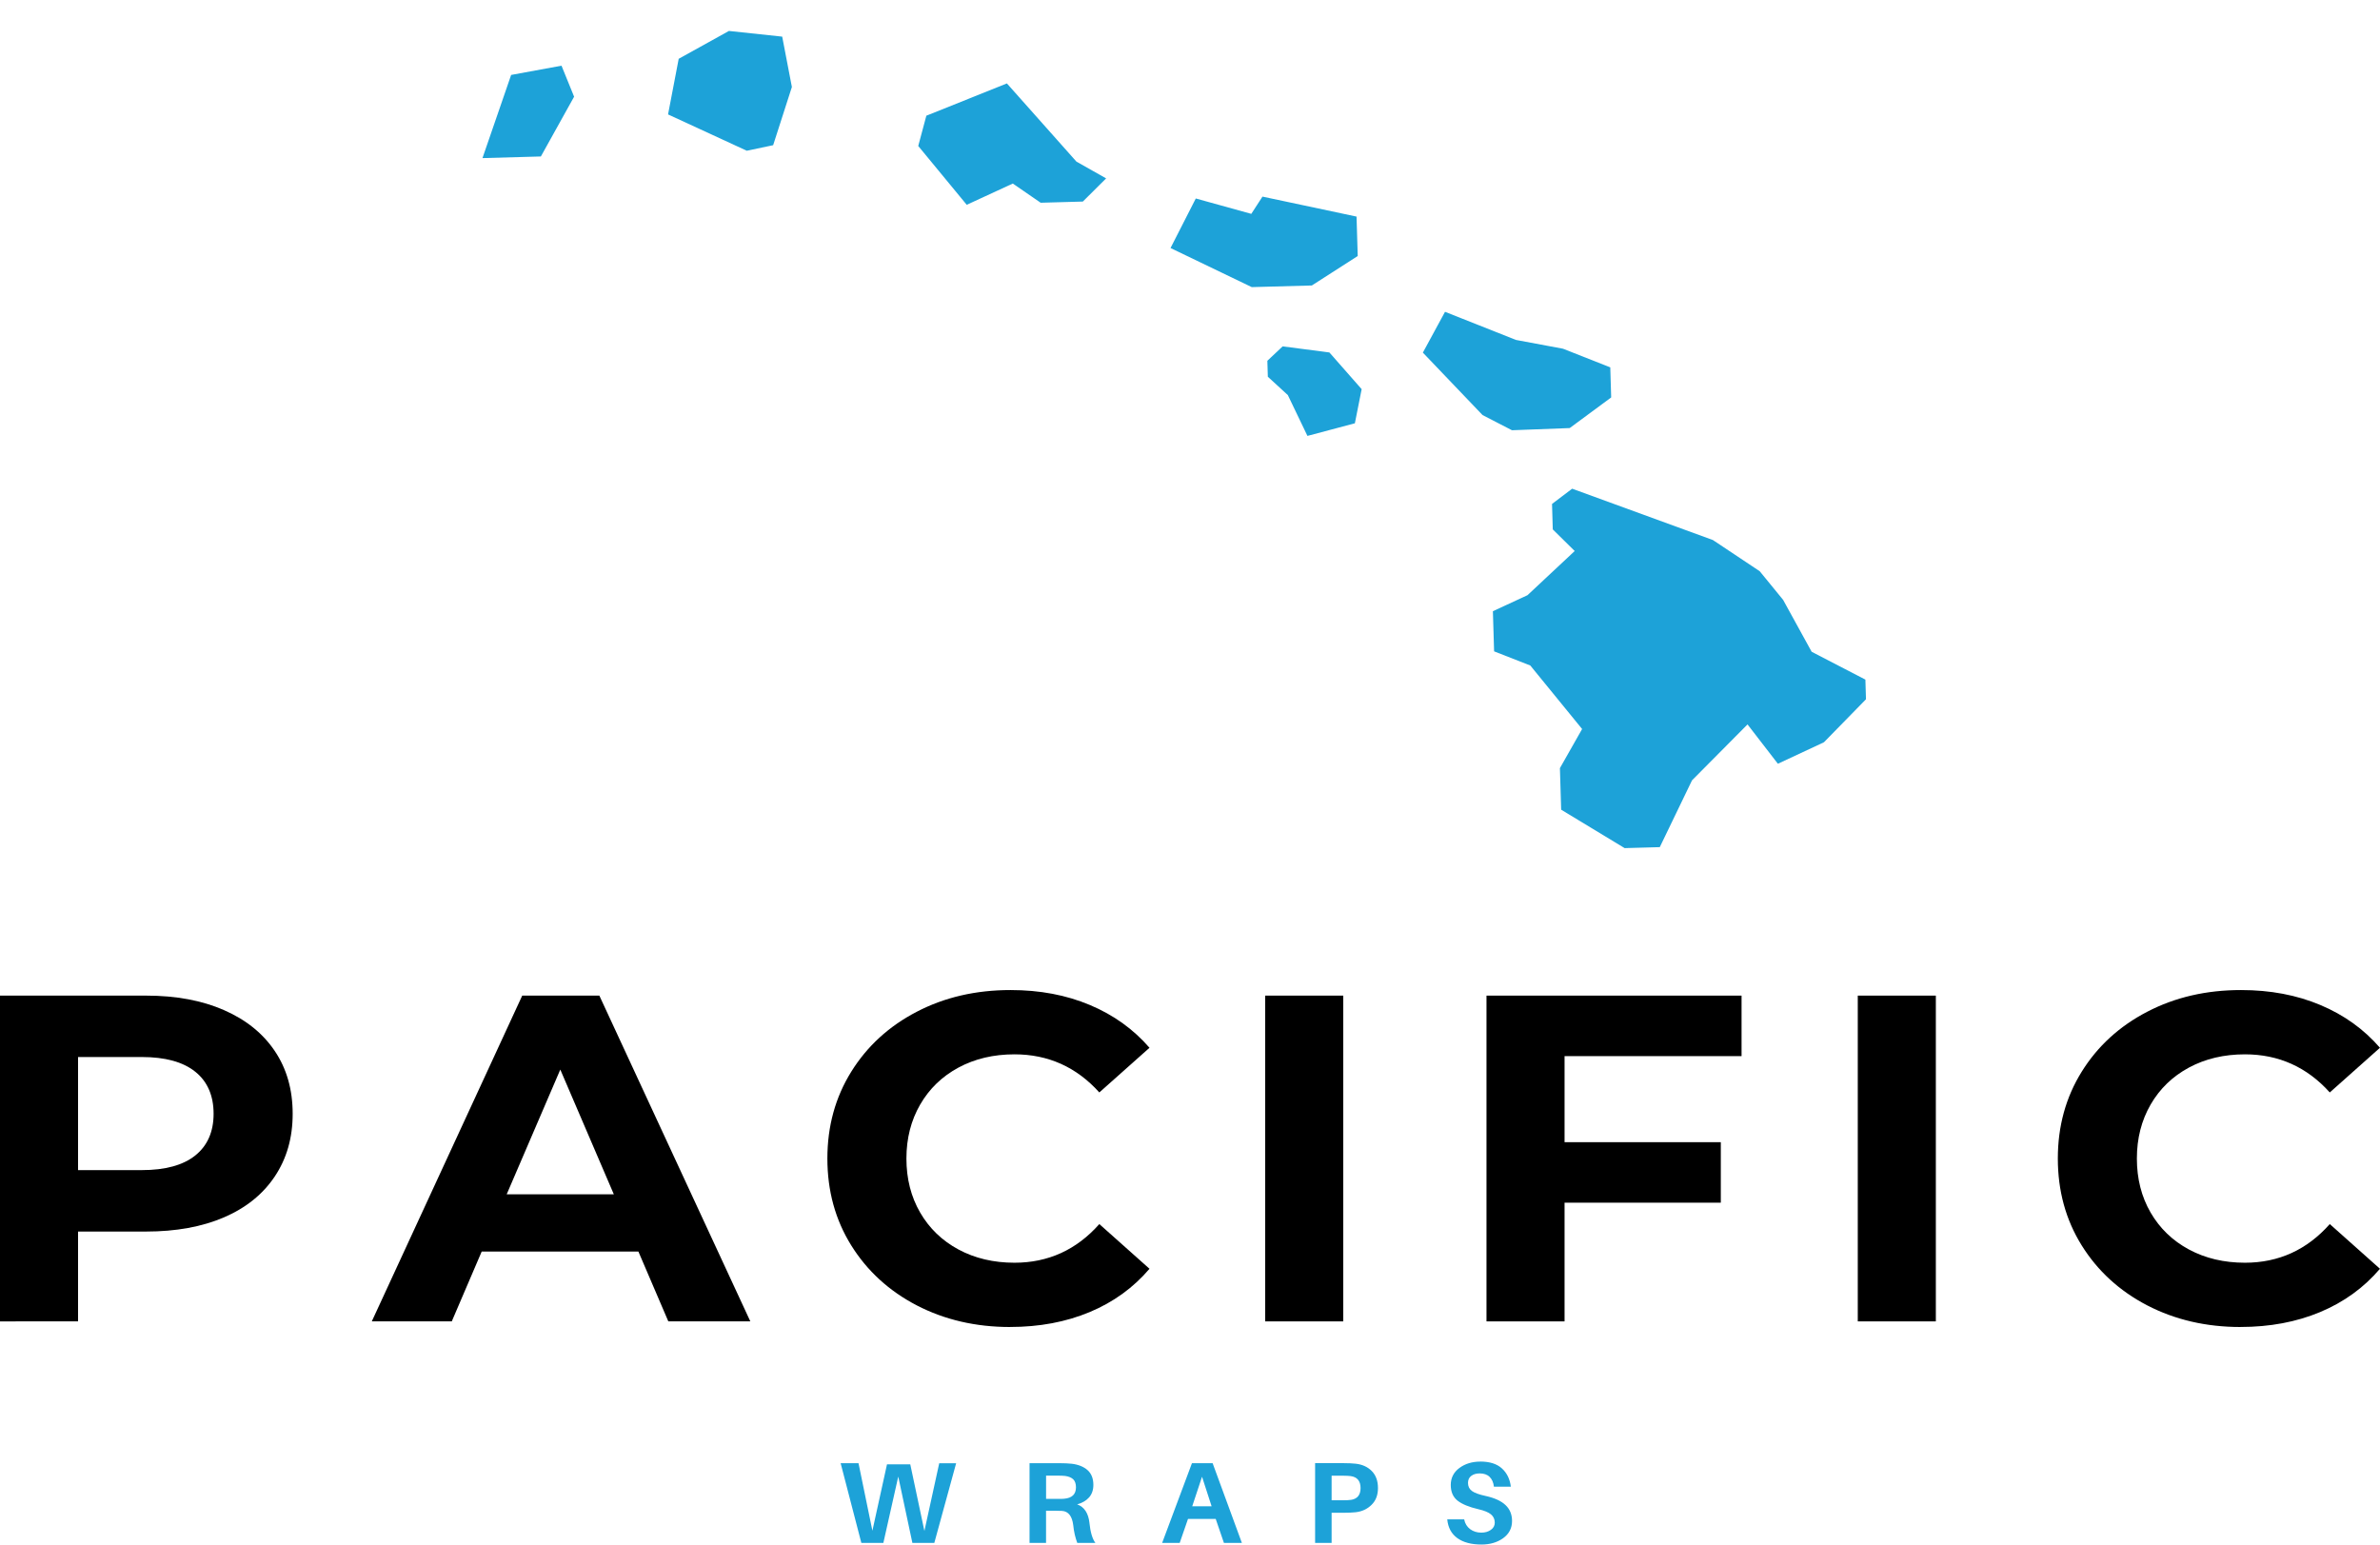
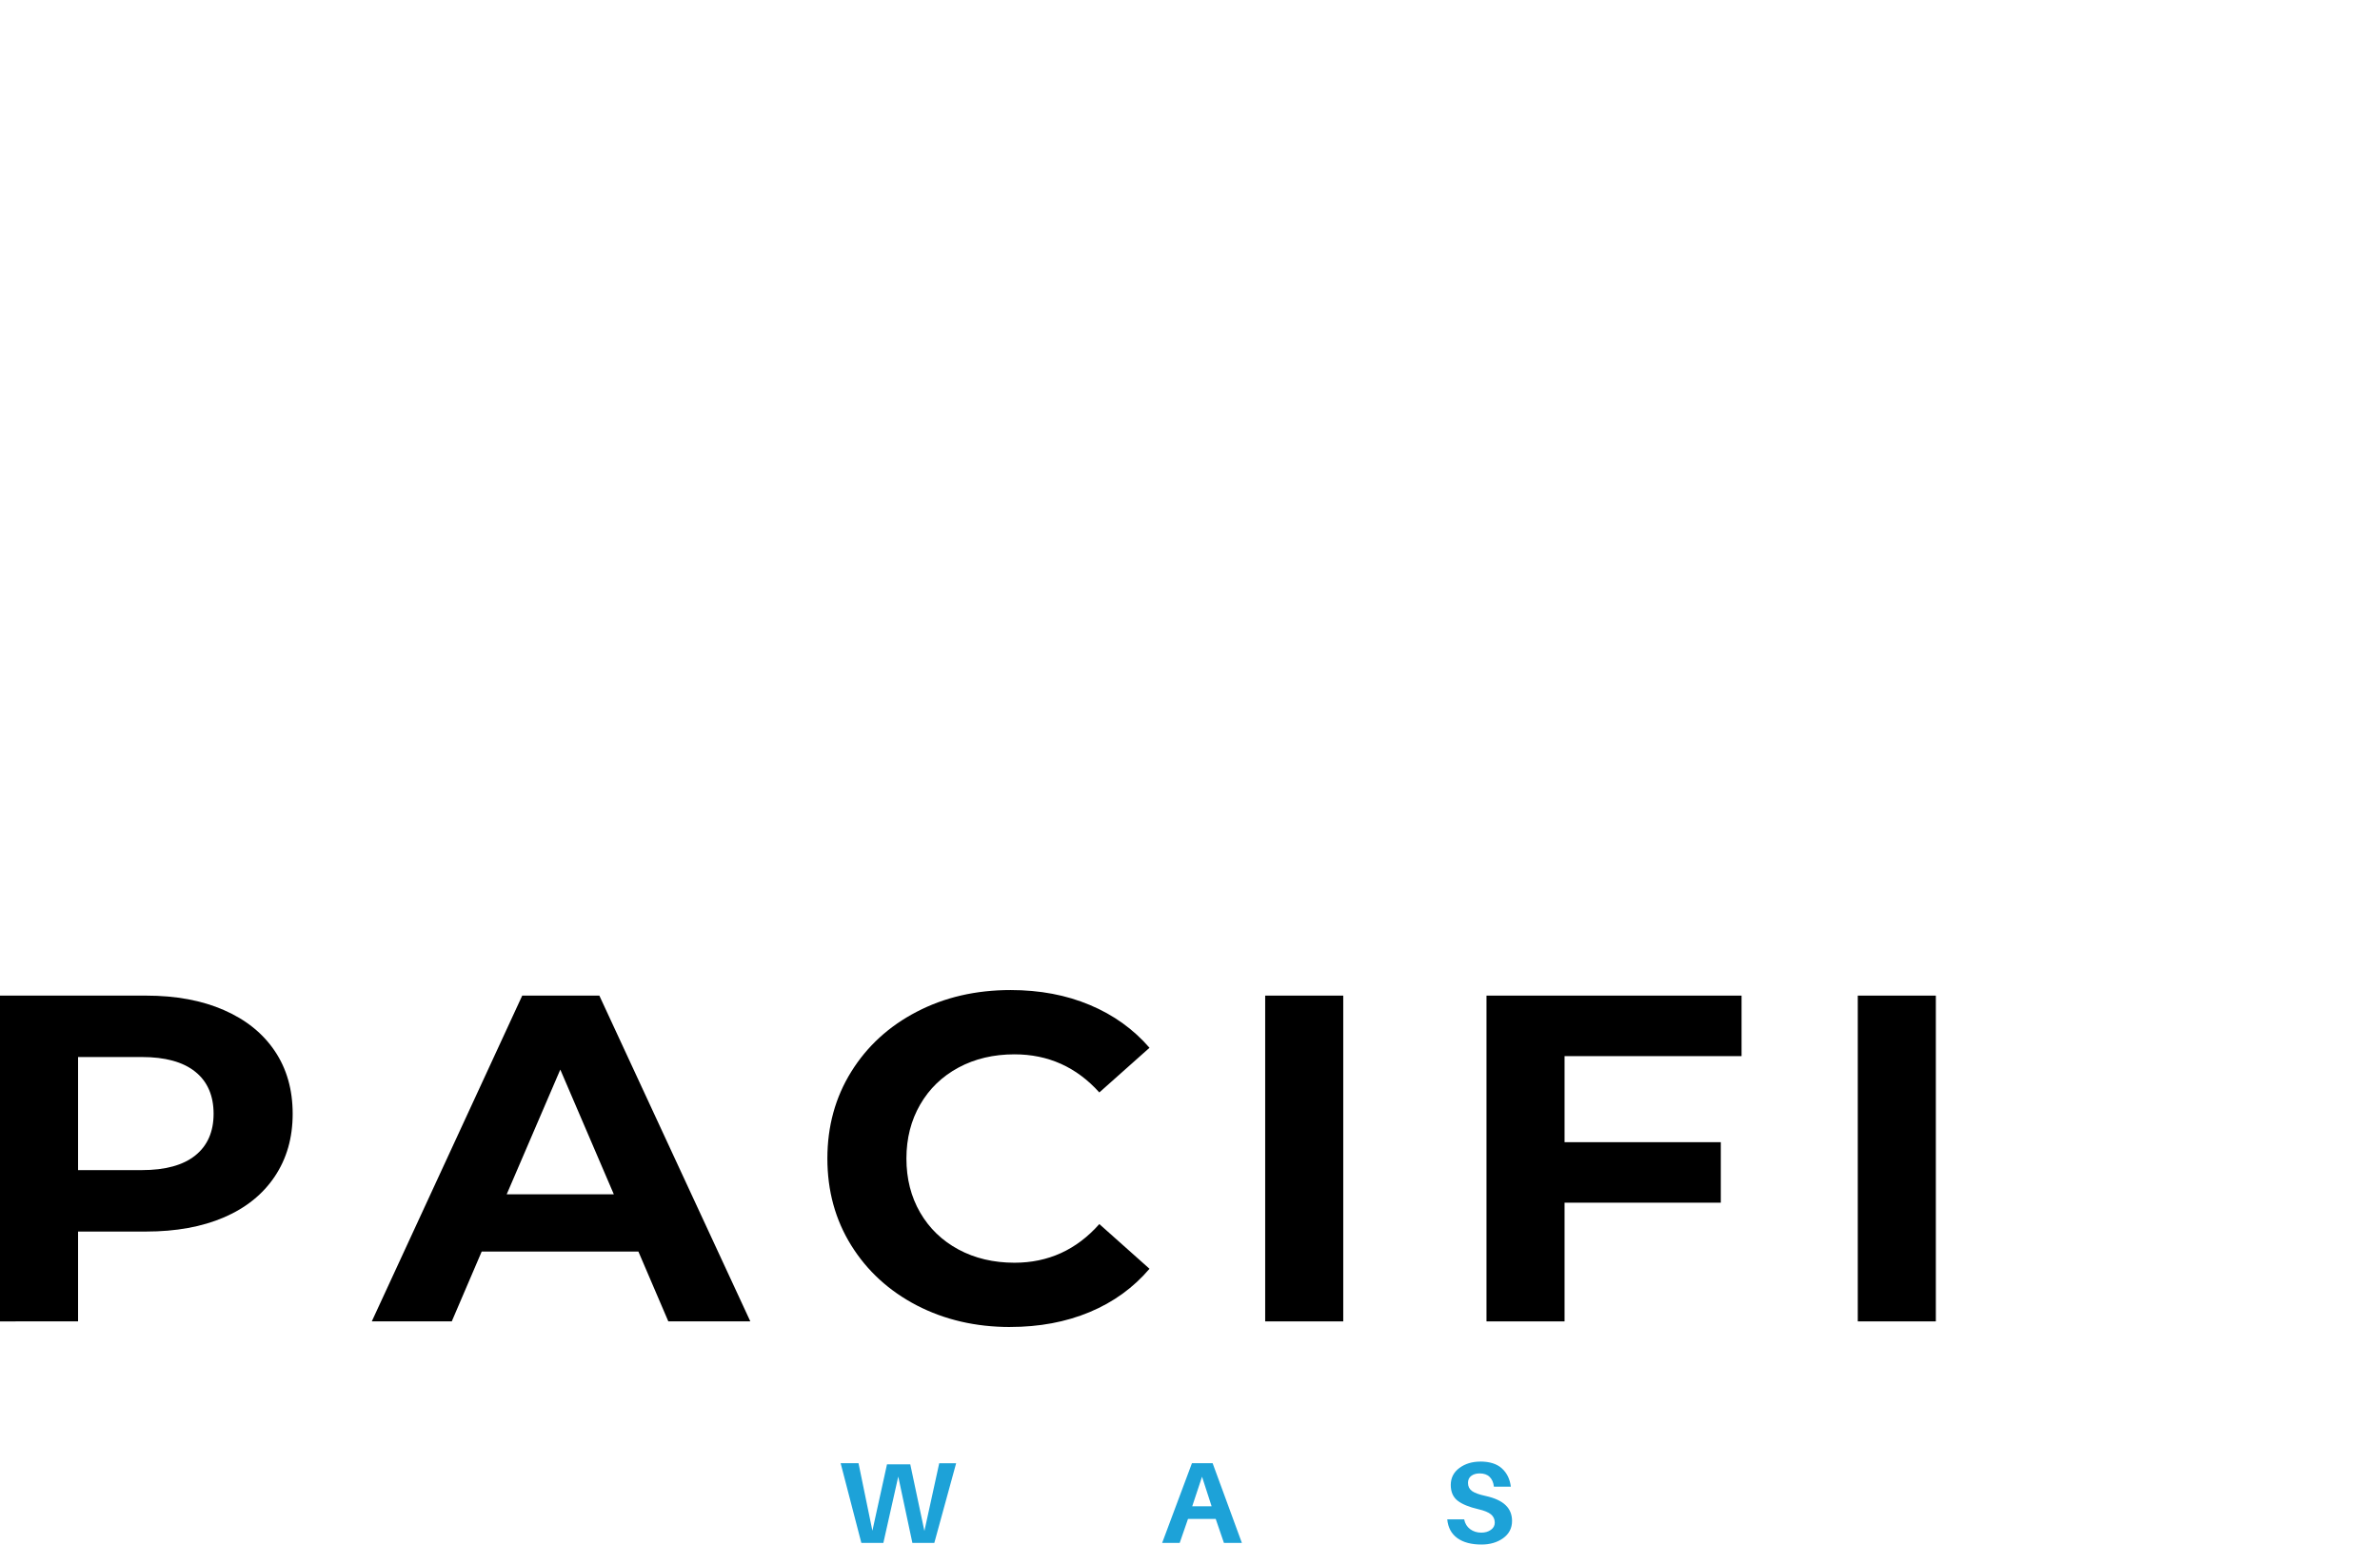
<svg xmlns="http://www.w3.org/2000/svg" id="Layer_1" data-name="Layer 1" viewBox="0 0 610.06 395.93">
  <defs>
    <style>
      .cls-1 {
        fill: none;
      }

      .cls-2 {
        fill: #1da2d8;
      }

      .cls-3 {
        clip-path: url(#clippath-1);
      }

      .cls-4 {
        clip-path: url(#clippath-2);
      }

      .cls-5 {
        clip-path: url(#clippath);
      }
    </style>
    <clipPath id="clippath">
      <rect class="cls-1" x="122.92" y="6.92" width="357.19" height="210.9" />
    </clipPath>
    <clipPath id="clippath-1">
      <polygon class="cls-1" points="122.73 9.72 472.96 0 479.4 216.13 129.17 225.85 122.73 9.72" />
    </clipPath>
    <clipPath id="clippath-2">
-       <polygon class="cls-1" points="122.73 9.72 472.96 0 479.4 216.13 129.17 225.85 122.73 9.72" />
-     </clipPath>
+       </clipPath>
  </defs>
  <g class="cls-5">
    <g class="cls-3">
      <g class="cls-4">
-         <path class="cls-2" d="M186.83,7.94l-12.86,7.13-2.73,14.26,20.18,9.31,6.76-1.42,4.8-14.92-2.48-12.91-13.67-1.46h0ZM143.92,16.84l-12.9,2.37-7.35,21.32,14.97-.42,8.52-15.32-3.23-7.95h0ZM258.11,21.38l-20.66,8.28-2.08,7.76,12.43,15.08,11.81-5.45,7.14,4.92,10.81-.3,5.97-5.94-7.62-4.31-17.82-20.04h0ZM306.52,50.87l-6.48,12.71,20.82,10.02,15.4-.42,11.76-7.55-.3-10.11-24.11-5.12-2.87,4.42-14.22-3.94h0ZM370.4,79.93l-5.68,10.46,15.3,16.01,7.54,3.89,14.8-.56,10.63-7.85-.23-7.71-12.12-4.78-12.05-2.25-18.19-7.21h0ZM328.78,88.79l-3.92,3.69.12,4.09,5.13,4.71,5.02,10.46,12.16-3.23,1.74-8.75-8.27-9.41-11.99-1.56h0ZM402.98,125.28l-5.15,3.9.19,6.53,5.62,5.54-12.11,11.33-8.86,4.1.31,10.29,9.28,3.63,13.28,16.28-5.69,10.03.32,10.65,16.27,9.85,9.01-.25,8.26-17.12,14.23-14.34,7.78,10.08,11.81-5.51,11.63-11.89-.11-3.7-14.67-7.6-7.32-13.31-5.99-7.33-12.02-8.01-36.05-13.15h0Z" />
-       </g>
+         </g>
    </g>
  </g>
  <path class="cls-2" d="M245.09,375.08l-5.6,20.44h-5.62l-3.62-17.01-3.82,17.01h-5.64l-5.31-20.44h4.58l3.56,17.31,3.74-17.01h5.97l3.62,17.07,3.8-17.36h4.35,0Z" />
-   <path class="cls-2" d="M279.25,390.37c.25,2.42.77,4.14,1.53,5.15h-4.64c-.52-1.37-.87-2.89-1.04-4.56-.29-2.31-1.24-3.53-2.86-3.65-.38-.02-.93-.04-1.66-.04h-2.45v8.25h-4.23v-20.44h7.73c1.17,0,2.19.05,3.07.14,1.69.2,3.04.74,4.05,1.62,1,.88,1.51,2.15,1.51,3.81,0,1.29-.37,2.36-1.1,3.2-.74.83-1.75,1.42-3.05,1.78,1.83.67,2.87,2.26,3.15,4.76v-.02ZM268.13,384.23h2.92c.83,0,1.4,0,1.72-.04,2.01-.17,3.03-1.14,3.03-2.92,0-.93-.24-1.62-.71-2.07-.48-.44-1.17-.73-2.06-.85-.49-.05-1.09-.08-1.78-.08h-3.11v5.96h0Z" />
-   <path class="cls-2" d="M311.63,389.36h-7.11l-2.13,6.16h-4.5l7.64-20.44h5.3l7.5,20.44h-4.6l-2.11-6.16ZM308.11,378.57l-2.51,7.56h4.97l-2.45-7.56h0Z" />
-   <path class="cls-2" d="M347.5,375.21c1.7.19,3.08.82,4.13,1.89,1.05,1.07,1.58,2.52,1.58,4.34s-.54,3.23-1.63,4.3c-1.08,1.08-2.43,1.72-4.07,1.91-.89.09-1.91.14-3.07.14h-3.11v7.72h-4.23v-20.44h7.34c1.19,0,2.21.05,3.07.14h0ZM346.24,384.49c1.67-.24,2.51-1.25,2.51-3.04s-.84-2.82-2.51-3.06c-.46-.06-1.09-.1-1.86-.1h-3.05v6.29h3.05c.78,0,1.39-.03,1.86-.1h0Z" />
+   <path class="cls-2" d="M311.63,389.36h-7.11l-2.13,6.16h-4.5l7.64-20.44h5.3l7.5,20.44h-4.6l-2.11-6.16ZM308.11,378.57l-2.51,7.56h4.97l-2.45-7.56Z" />
  <path class="cls-2" d="M379.44,374.66c2.41,0,4.26.59,5.54,1.76,1.28,1.16,2.05,2.72,2.29,4.68h-4.34c-.12-1.08-.49-1.91-1.1-2.51s-1.47-.89-2.55-.89c-.88,0-1.59.21-2.15.63-.56.41-.84,1.01-.84,1.8,0,.88.33,1.57,1,2.07.67.49,1.84.92,3.52,1.28,2.32.51,4.02,1.3,5.11,2.35,1.1,1.04,1.66,2.4,1.66,4.06,0,1.85-.77,3.33-2.29,4.42-1.51,1.08-3.36,1.62-5.54,1.62-2.59,0-4.66-.54-6.19-1.64-1.53-1.11-2.39-2.71-2.59-4.81h4.34c.21,1.08.73,1.91,1.53,2.51.8.59,1.76.89,2.86.89.98,0,1.8-.24,2.45-.71.67-.47,1-1.09,1-1.85,0-.87-.32-1.57-.96-2.11-.64-.54-1.73-.99-3.27-1.34-2.37-.55-4.14-1.28-5.31-2.19-1.16-.92-1.74-2.26-1.74-4.03s.74-3.26,2.21-4.34c1.47-1.09,3.26-1.64,5.38-1.64h0Z" />
  <path d="M37.45,255.22c7.66,0,14.31,1.24,19.95,3.71,5.64,2.46,9.99,5.96,13.04,10.5,3.05,4.53,4.58,9.89,4.58,16.08s-1.53,11.48-4.58,16.06c-3.05,4.57-7.4,8.07-13.04,10.5-5.64,2.42-12.3,3.63-19.95,3.63h-17.44v23.03H0v-83.51h37.45ZM36.33,299.95c6.02,0,10.6-1.25,13.72-3.75,3.13-2.51,4.7-6.08,4.7-10.7s-1.57-8.27-4.7-10.77c-3.12-2.51-7.7-3.77-13.72-3.77h-16.32v28.99h16.32Z" />
  <path d="M163.64,320.83h-40.17l-7.67,17.9h-20.5l38.56-83.51h19.77l38.7,83.51h-21.02l-7.67-17.9h0ZM157.34,306.15l-13.72-31.97-13.74,31.97h27.46Z" />
  <path d="M258.92,340.17c-8.82,0-16.79-1.85-23.92-5.54-7.13-3.71-12.73-8.84-16.81-15.39-4.08-6.56-6.11-13.98-6.11-22.26s2.04-15.69,6.11-22.24c4.07-6.56,9.68-11.69,16.81-15.39,7.13-3.71,15.14-5.56,24.04-5.56,7.49,0,14.27,1.28,20.32,3.83,6.06,2.54,11.16,6.2,15.29,10.97l-12.86,11.45c-5.86-6.51-13.11-9.77-21.75-9.77-5.36,0-10.14,1.13-14.35,3.39-4.2,2.26-7.48,5.43-9.83,9.49-2.34,4.06-3.52,8.66-3.52,13.83s1.17,9.79,3.52,13.85c2.36,4.06,5.63,7.21,9.83,9.47,4.21,2.26,9,3.39,14.35,3.39,8.64,0,15.89-3.3,21.75-9.91l12.86,11.46c-4.13,4.85-9.25,8.56-15.36,11.11-6.09,2.54-12.89,3.81-20.38,3.81h0Z" />
  <path d="M324.3,255.22h20.01v83.51h-20.01v-83.51Z" />
  <path d="M401.04,270.73v22.06h40.05v15.51h-40.05v30.43h-20.01v-83.51h65.38v15.51h-45.37Z" />
  <path d="M476.2,255.22h20.01v83.51h-20.01v-83.51Z" />
-   <path d="M574.32,340.17c-8.82,0-16.79-1.85-23.92-5.54-7.13-3.71-12.73-8.84-16.81-15.39-4.08-6.56-6.11-13.98-6.11-22.26s2.04-15.69,6.11-22.24c4.07-6.56,9.68-11.69,16.81-15.39,7.13-3.71,15.14-5.56,24.04-5.56,7.49,0,14.27,1.28,20.32,3.83,6.06,2.54,11.16,6.2,15.29,10.97l-12.86,11.45c-5.86-6.51-13.11-9.77-21.75-9.77-5.36,0-10.14,1.13-14.35,3.39-4.2,2.26-7.48,5.43-9.83,9.49-2.34,4.06-3.52,8.66-3.52,13.83s1.17,9.79,3.52,13.85c2.36,4.06,5.63,7.21,9.83,9.47,4.21,2.26,9,3.39,14.35,3.39,8.64,0,15.89-3.3,21.75-9.91l12.86,11.46c-4.13,4.85-9.25,8.56-15.36,11.11-6.09,2.54-12.89,3.81-20.38,3.81h0Z" />
</svg>